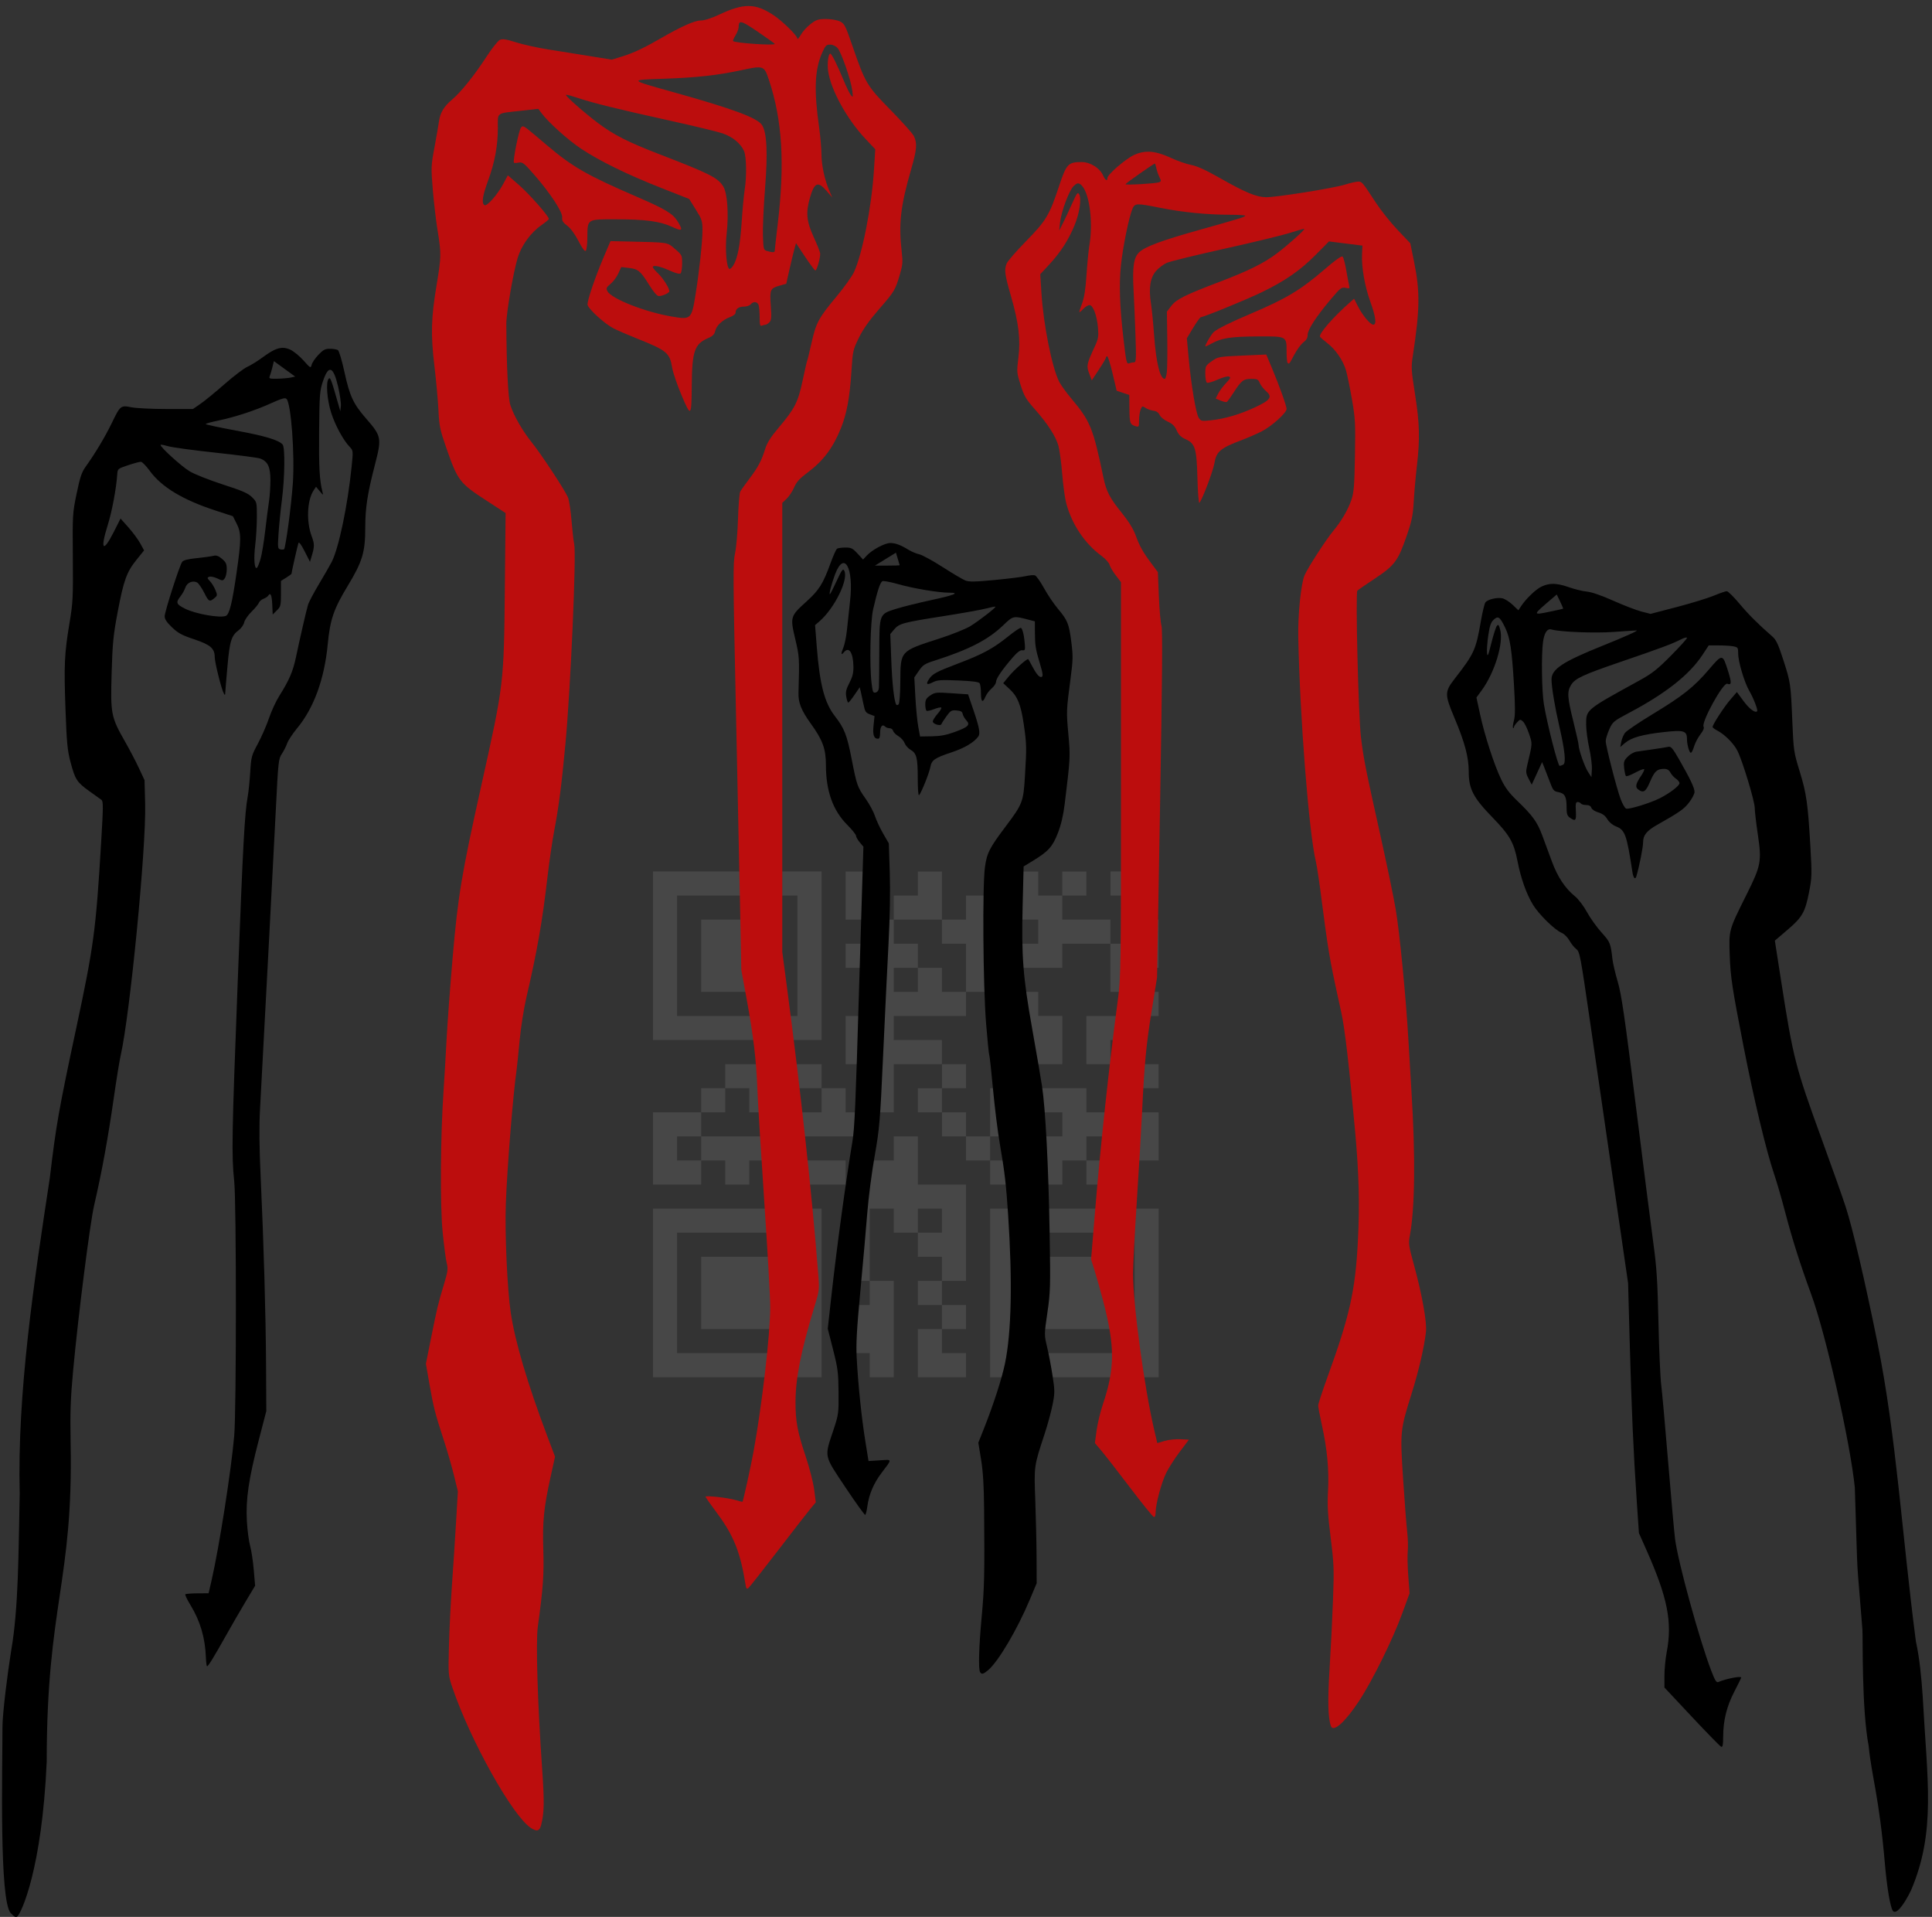
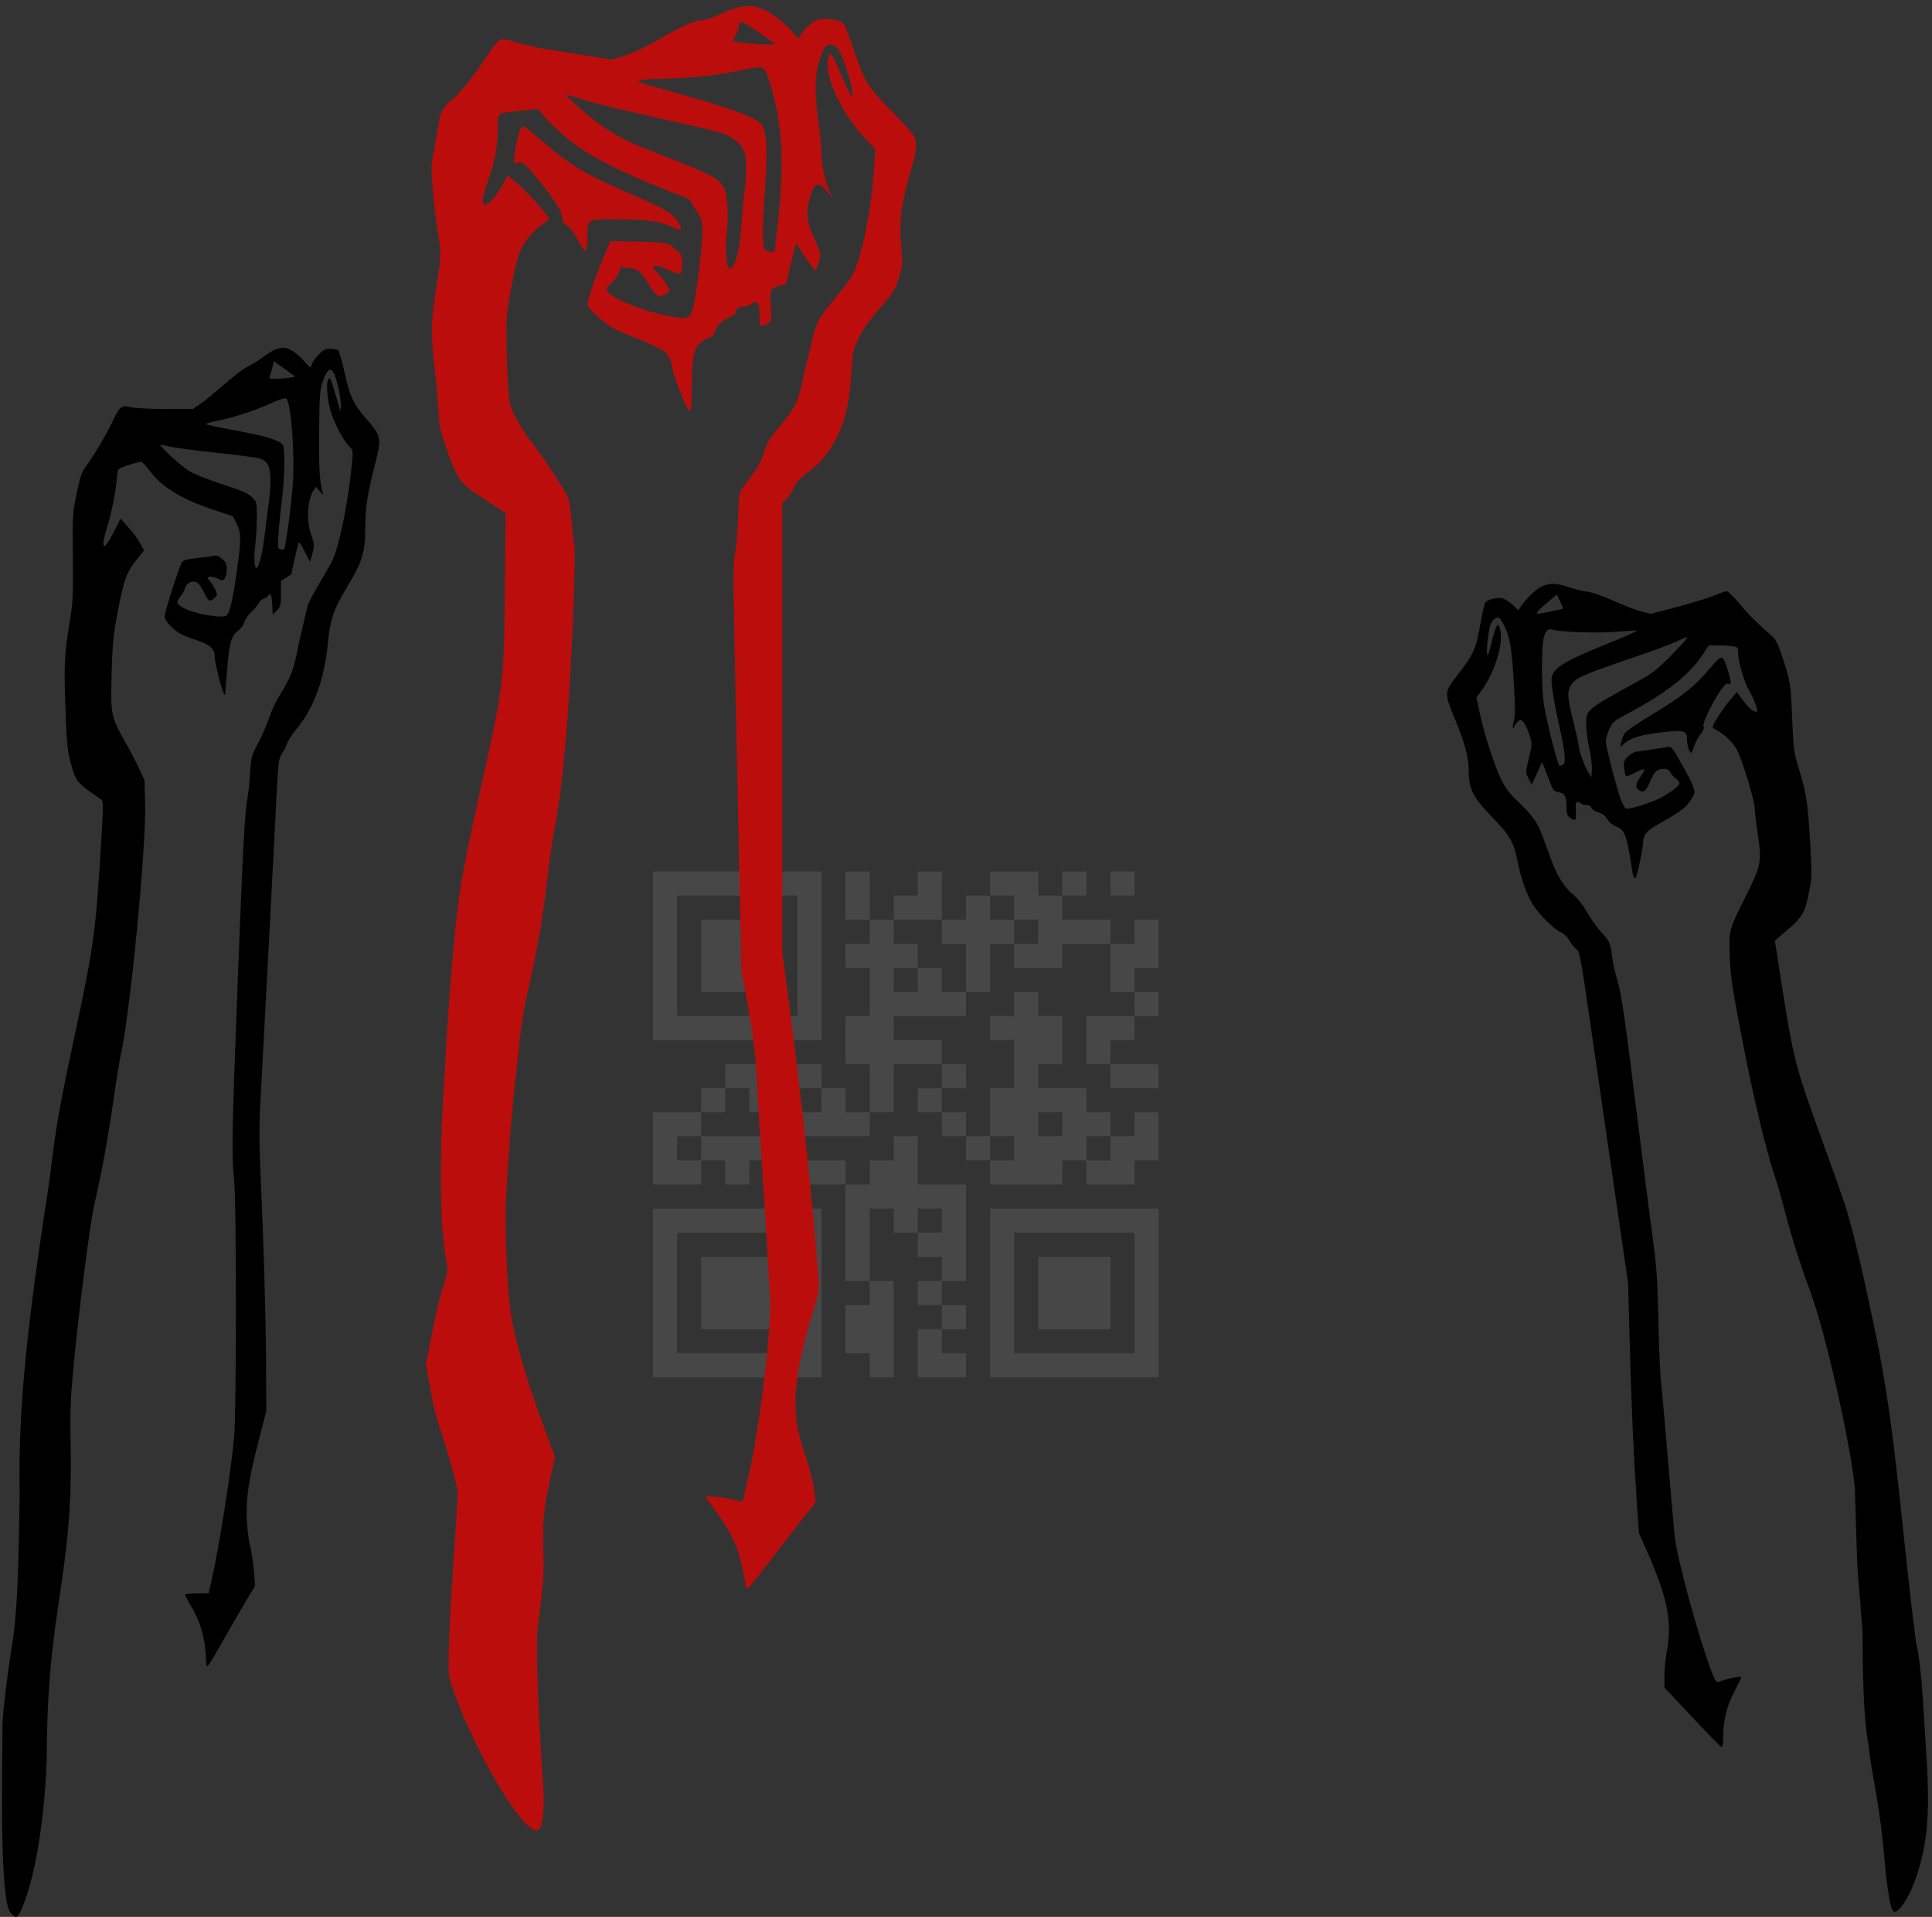
<svg xmlns="http://www.w3.org/2000/svg" xmlns:ns1="http://sodipodi.sourceforge.net/DTD/sodipodi-0.dtd" xmlns:ns2="http://www.inkscape.org/namespaces/inkscape" id="Layer_1" data-name="Layer 1" width="186.09" height="184.592" viewBox="0 0 186.09 184.592" version="1.1" ns1:docname="raised-fists-black-red.svg" ns2:version="0.92.4 (5da689c313, 2019-01-14)">
  <rect x="0" y="0" width="186.09" height="184.592" fill="#333333" stroke="none" />
  <title id="title1043">Raised fists in black and red</title>
  <ns1:namedview pagecolor="#ffffff" bordercolor="#666666" borderopacity="1" objecttolerance="10" gridtolerance="10" guidetolerance="10" ns2:pageopacity="0" ns2:pageshadow="2" ns2:window-width="1920" ns2:window-height="986" id="namedview63" showgrid="false" ns2:zoom="1.9666666" ns2:cx="39.231936" ns2:cy="97.267042" ns2:window-x="-11" ns2:window-y="-11" ns2:window-maximized="1" ns2:current-layer="Layer_1" fit-margin-top="0" fit-margin-left="0" fit-margin-right="0" fit-margin-bottom="0" />
  <defs id="defs4">
    <style id="style2">.cls-1{fill:#737373;}.cls-2{fill:#010101;}.cls-3{fill:#069796;}</style>
  </defs>
  <path ns2:connector-curvature="0" id="path68" style="display:inline;opacity:0.1;fill:#ffffff;fill-opacity:1;fill-rule:evenodd;stroke:none;stroke-width:0.407" d="m 95.366,116.389 h 16.234 v 16.235 H 95.366 Z m -4.639,-13.914 h 2.32 v 2.318 h -2.32 v 2.32 h 2.32 v 2.319 h 2.319 v -4.639 h 2.318 v -4.637 h -2.318 v -2.32 h 2.318 v -2.319 h 2.32 v 2.319 h 2.319 v 4.639 h -2.319 v 2.318 h 4.639 v 2.32 h 2.32 v 2.319 h 2.318 v -2.319 h 2.318 v 4.639 h -2.318 v 2.32 h -4.638 v -2.32 h -2.319 v 2.32 h -6.957 v -2.32 h -2.319 v -2.319 h -2.32 v -2.319 h -2.319 v -2.32 h 2.319 v -2.318 h -4.639 v 4.638 h -2.318 v 2.319 h -6.959 v 2.319 h 4.639 v 2.32 h 2.319 v -2.32 h 2.318 v -2.319 h 2.319 v 4.639 h 4.639 v 9.276 h -2.32 v 2.319 h 2.32 v 2.318 h -2.32 v 2.319 h 2.32 v 2.319 h -4.639 v -4.639 h 2.319 v -2.318 h -2.319 v -2.319 h 2.319 v -2.319 h -2.319 v -4.639 h 2.319 v 2.319 h -4.639 v -2.319 h -2.318 v 6.959 h 2.318 v 9.276 h -2.318 v -2.319 h -2.319 v -4.638 h 2.319 v -2.319 h -2.319 v -9.276 h -4.639 v -2.32 h -4.637 v 2.32 h -2.32 v -2.32 h -2.319 v 2.32 h -4.639 v -6.959 h 4.639 v -2.32 h 2.319 v -2.318 h 9.277 v 4.638 h -2.32 v -2.32 h 4.639 v 2.32 h 2.319 v -4.638 h -2.319 v -4.639 h 2.319 v -4.639 h -2.319 v -2.319 h 2.319 v -2.318 h -2.319 v -4.638 h 2.319 v 4.638 h 2.318 v -2.318 h 2.319 v -2.32 h 2.319 v 4.638 h 2.32 v -2.318 h 2.319 v -2.32 h 4.638 v 2.32 h 2.319 v -2.32 h 2.319 v 2.32 h -2.319 v 2.318 h 4.639 v 2.318 h 2.318 v -2.318 h 2.318 v 4.638 h -2.318 v 2.319 h 2.318 v 2.319 h -2.318 v 2.32 h -2.318 v 2.319 h 4.636 v 2.318 h -4.636 v -2.318 h -2.32 v -4.639 h 4.638 v -2.319 h -2.318 v -4.639 h -4.639 v 2.319 h -4.639 v -2.319 h -2.318 v 4.639 h -2.319 v 2.319 h -6.959 v 2.32 h 4.639 z M 106.963,83.921 h 2.319 v 2.32 h -2.319 z M 95.366,111.751 h 2.318 v -2.319 h -2.318 z m -25.512,-6.959 v 2.32 h -2.319 v 2.319 h 6.957 v -2.319 h -2.318 v -2.32 z m 20.873,-16.233 h -4.639 v 2.318 h 2.319 v 4.639 h -2.319 v -2.319 h 4.639 v 2.319 h 2.32 v -4.639 h -2.32 z m 13.916,23.192 h 2.32 v -2.319 h -2.32 z m -37.108,-2.319 h -2.319 v 2.319 h 2.319 z m 27.831,-20.873 h 2.318 v -2.319 h -2.318 z m 2.318,2.318 h 2.32 v -2.318 h -2.32 z m -30.149,-2.318 h 6.957 v 6.957 h -6.957 z m 32.469,32.469 h 6.959 v 6.957 h -6.959 z m -32.469,0 h 6.957 v 6.957 h -6.957 z m 32.469,-13.916 h 2.319 v 2.319 h -2.319 z M 62.896,83.921 h 16.236 v 16.236 h -16.236 z m 2.32,2.32 h 11.596 v 11.596 h -11.596 z m -2.32,30.148 h 16.236 v 16.235 h -16.236 z m 2.32,2.319 h 11.596 v 11.596 h -11.596 z m 32.469,0 h 11.598 v 11.596 H 97.684 Z" ns2:label="QR-code" ns1:insensitive="true" />
  <g id="g171" ns2:label="Hands" transform="matrix(0.145,0,0,0.145,62.917,186.187)">
    <path id="path132" d="m -246.035,-1053.047 c -3.56,-0.01 -7.397,1.901 -13.266,6.221 -3.419,2.517 -8.074,5.401 -10.344,6.41 -2.27,1.009 -9.079,6.181 -15.129,11.492 -6.05,5.311 -13.244,11.194 -15.986,13.076 l -4.986,3.422 h -17.596 c -9.678,0 -20.14,-0.51 -23.248,-1.135 -7.14,-1.434 -7.42,-1.213 -13.082,10.498 -4.375,9.048 -11.093,20.268 -17.334,28.949 -2.636,3.667 -3.743,6.958 -6,17.842 -2.698,13.009 -2.761,14.076 -2.527,42.346 0.22,26.693 0.048,30.153 -2.184,43.5 -3.406,20.374 -3.761,27.968 -2.689,57.5 0.816,22.494 1.273,27.24 3.391,35.199 3.034,11.405 4.209,13.213 12.416,19.092 3.615,2.59 7.232,5.18 8.037,5.758 1.284,0.921 1.266,4.36 -0.146,28 -3.506,58.692 -4.866,68.868 -16.521,123.451 -11.72,54.883 -13.402,64.41 -17.57,99.531 -10.672,70.052 -21.727,142.914 -20.014,209.969 -0.862,38.862 -0.706,75.678 -5.68,104.134 -2.272,13.998 -5.775,41.621 -5.775,50.479 0,28.33 -2.202,115.547 5.475,123.765 h -0.002 c 2.392,2.56 3.393,3.053 4.436,2.188 2.477,-2.056 16.308,-31.043 19.481,-102.721 0,-104.336 17.741,-119.343 15.88,-211.844 -0.367,-20.312 -0.053,-29.313 1.676,-48 3.362,-36.338 11.14,-97.477 13.945,-109.629 5.202,-22.532 9.152,-44.155 13.131,-71.871 1.698,-11.825 3.715,-24.245 4.482,-27.6 6.193,-27.081 17.02,-138.073 16.281,-166.9 l -0.41,-16 -3.732,-8 c -2.053,-4.4 -6.235,-12.386 -9.293,-17.746 -9.224,-16.17 -9.632,-18.258 -8.838,-45.254 0.589,-20.039 1.101,-25.253 3.98,-40.5 4.003,-21.197 5.991,-26.722 12.535,-34.844 l 5.041,-6.256 -2.578,-4.701 c -1.417,-2.585 -4.934,-7.342 -7.814,-10.572 l -5.236,-5.873 -4.471,8.84 c -7.241,14.318 -9.235,12.005 -4.002,-4.645 2.754,-8.762 5.636,-24.115 6.264,-33.363 0.264,-3.896 0.298,-3.924 7.211,-6.25 3.82,-1.285 7.645,-2.31 8.5,-2.279 0.855,0.031 3.483,2.704 5.838,5.939 7.916,10.876 21.946,19.332 43.998,26.518 l 11.281,3.676 2.469,4.871 c 3.164,6.243 3.156,10.618 -0.06,32.939 -2.893,20.074 -4.759,27.512 -7.129,28.422 -3.953,1.517 -19.902,-1.285 -26.842,-4.715 -6.123,-3.027 -6.549,-4.111 -3.25,-8.285 1.238,-1.566 2.7,-4.195 3.25,-5.844 1.093,-3.277 4.772,-4.882 7.756,-3.385 0.965,0.484 3.117,3.581 4.783,6.881 3.074,6.089 3.52,6.287 7.174,3.152 1.566,-1.343 1.584,-1.779 0.203,-5.084 -0.831,-1.988 -2.457,-4.623 -3.613,-5.854 -1.881,-2.003 -1.927,-2.304 -0.443,-2.873 0.912,-0.35 3.306,0.146 5.32,1.102 3.502,1.662 3.72,1.657 4.992,-0.082 0.731,-1 1.328,-3.718 1.328,-6.039 0,-3.508 -0.533,-4.668 -3.158,-6.877 -2.387,-2.008 -3.791,-2.498 -5.75,-2.004 -1.425,0.359 -6.411,1.048 -11.078,1.531 -5.762,0.596 -8.854,1.382 -9.633,2.447 -1.752,2.396 -11.631,33.127 -11.631,36.182 0,1.914 1.406,4.027 4.879,7.34 4.021,3.836 6.589,5.225 14.615,7.898 10.887,3.627 13.756,6.097 13.756,11.836 0,3.534 4.506,21.506 6.08,24.25 0.697,1.216 0.872,1.121 0.92,-0.5 0.033,-1.1 0.688,-9.046 1.457,-17.658 1.503,-16.843 2.602,-20.346 7.516,-23.979 1.616,-1.195 3.23,-3.507 3.588,-5.137 0.358,-1.63 2.556,-4.823 4.885,-7.096 2.329,-2.273 4.52,-4.926 4.869,-5.896 0.349,-0.971 1.729,-2.18 3.064,-2.688 1.336,-0.508 2.723,-1.402 3.084,-1.986 1.552,-2.512 2.466,-0.615 2.742,5.689 l 0.295,6.75 2.75,-2.705 c 2.57,-2.528 2.75,-3.257 2.75,-11.168 v -8.465 l 3.5,-2.162 c 1.925,-1.19 3.5,-2.358 3.5,-2.594 0,-0.927 4.085,-18.996 4.613,-20.406 0.36,-0.962 1.835,1.01 4.113,5.498 l 3.555,7 1.344,-4.5 c 1.69,-5.654 1.659,-7.515 -0.215,-12.5 -3.651,-9.71 -3.064,-23.8 1.268,-30.41 l 1.613,-2.463 2.461,2.938 c 2.413,2.881 2.446,2.888 1.818,0.436 -1.962,-7.666 -2.429,-16.094 -2.217,-40 0.218,-24.494 0.407,-27.015 2.498,-33.303 3.785,-11.381 6.958,-10.231 10.174,3.686 1.173,5.074 1.968,10.777 1.77,12.672 l -0.359,3.445 -1.287,-4.5 c -4.858,-16.998 -5.32,-18.227 -6.434,-17.113 -1.993,1.993 -1.119,14.014 1.645,22.613 2.666,8.294 7.986,18.121 12.217,22.564 2.423,2.545 2.433,2.639 1.391,13 -2.592,25.757 -8.51,54.139 -13.227,63.436 -1.116,2.2 -4.91,8.799 -8.43,14.664 -3.52,5.865 -6.835,12.165 -7.367,14 -1.207,4.162 -5.388,22.333 -7.953,34.568 -2.005,9.564 -4.525,15.413 -11.166,25.93 -2.14,3.388 -5.188,10 -6.775,14.695 -1.587,4.695 -4.894,12.273 -7.35,16.84 -4.244,7.892 -4.497,8.823 -5.1,18.803 -0.349,5.775 -1.08,12.975 -1.625,16 -2.111,11.717 -3.142,30.696 -6.684,123 -3.947,102.876 -4.167,115.397 -2.332,133 1.482,14.222 1.475,151.862 -0.01,168.973 -1.988,22.917 -10.015,74.136 -15.031,95.918 l -1.982,8.609 -7.424,0.041 c -4.084,0.022 -7.696,0.311 -8.025,0.641 -0.33,0.33 1.152,3.461 3.293,6.959 6.621,10.82 9.896,21.915 10.361,35.111 0.112,3.163 0.463,5.749 0.781,5.748 0.774,-0.002 4.481,-6.032 12.6,-20.498 3.704,-6.6 9.564,-16.729 13.023,-22.508 l 6.291,-10.506 -0.891,-10.494 c -0.489,-5.771 -1.582,-12.967 -2.43,-15.992 -0.848,-3.025 -1.819,-10.45 -2.156,-16.5 -0.798,-14.309 1.202,-27.953 7.842,-53.5 l 5.068,-19.5 -0.158,-30 c -0.176,-33.499 -1.541,-81.34 -3.568,-125 -0.943,-20.32 -1.076,-33.939 -0.443,-45.5 2.389,-43.634 9.015,-169.194 10.502,-199 1.595,-31.987 1.776,-33.658 4.002,-37.006 1.282,-1.928 2.879,-5.078 3.549,-7 0.67,-1.922 3.64,-6.419 6.6,-9.994 11.121,-13.434 18.143,-32.718 20.332,-55.836 1.539,-16.249 3.961,-23.34 13.15,-38.488 9.85,-16.237 11.766,-22.553 11.766,-38.775 0,-13.301 1.44,-22.641 6.496,-42.182 4.493,-17.364 4.239,-18.704 -5.711,-30.121 -8.818,-10.119 -11.079,-14.975 -14.713,-31.609 -1.594,-7.295 -3.499,-13.645 -4.234,-14.111 -0.735,-0.466 -3.095,-0.851 -5.242,-0.861 -3.269,-0.013 -4.528,0.639 -7.738,4.014 -2.108,2.216 -4.119,5.169 -4.469,6.561 -0.622,2.477 -0.736,2.417 -5.418,-2.836 -2.631,-2.952 -6.631,-6.2 -8.887,-7.217 -1.668,-0.752 -3.228,-1.154 -4.846,-1.158 z m -5.943,8.811 7.078,5.15 7.08,5.148 -2.977,0.637 c -1.637,0.35 -5.611,0.691 -8.832,0.756 -5.216,0.105 -5.776,-0.072 -5.117,-1.631 0.407,-0.963 1.196,-3.619 1.754,-5.904 z m 7.41,24.707 c 0.447,0.026 0.761,0.164 0.994,0.398 3.016,3.031 5.534,36.783 4.189,56.166 -0.456,6.579 -1.789,18.954 -2.959,27.5 -1.17,8.546 -2.419,15.798 -2.777,16.115 -0.358,0.318 -1.5,0.385 -2.537,0.15 -1.751,-0.396 -1.839,-1.15 -1.219,-10.576 0.367,-5.583 1.365,-15.55 2.219,-22.15 1.913,-14.794 2.193,-34.824 0.514,-36.848 -2.495,-3.007 -11.614,-5.749 -31.027,-9.332 -11.056,-2.041 -20.102,-3.98 -20.102,-4.311 0,-0.33 3.801,-1.39 8.445,-2.356 11.17,-2.322 24.348,-6.65 35.217,-11.566 5.167,-2.337 7.703,-3.268 9.043,-3.191 z m -82.33,30.828 c 0.724,-0.022 2.416,0.322 4.375,0.92 2.612,0.798 16.935,2.761 31.826,4.361 14.891,1.601 28.22,3.345 29.619,3.877 5.1,1.939 6.809,5.581 6.799,14.502 -0.004,4.463 -0.439,10.815 -0.965,14.115 -0.525,3.3 -1.647,12.005 -2.492,19.346 -0.846,7.341 -2.241,15.771 -3.102,18.732 -0.861,2.962 -1.963,5.629 -2.449,5.93 -1.651,1.02 -2.169,-6.25 -1.078,-15.145 0.598,-4.875 1.09,-13.297 1.09,-18.715 0.003,-9.783 -0.02,-9.872 -3.248,-13.09 -2.628,-2.62 -6.34,-4.237 -19.391,-8.449 -8.877,-2.865 -18.777,-6.786 -22,-8.715 -5.328,-3.189 -19.359,-15.887 -19.359,-17.52 0,-0.093 0.134,-0.143 0.375,-0.15 z" style="fill:#000000" ns2:connector-curvature="0" ns1:nodetypes="ccccccscccccscscccccccscccccccccsccccscccccccccccccccccscccccccccsccccsccsccccccccccccsccscccccccccccsccccccccsccsccccsccccccccccccccscccccscscccsccccccccccccccccccccccsccccccscccsssccsccccccscss" />
    <path id="path124" d="m 63.439,-1280.055 c -5.429,-0.04 -11.405,1.856 -19.564,5.68 -5.359,2.511 -9.863,3.949 -12.379,3.949 -4.026,0 -13.145,4.081 -26.77,11.984 -10.574,6.134 -18.07,9.653 -25.348,11.898 l -6.848,2.111 -15.152,-2.439 c -8.334,-1.342 -20.777,-3.335 -27.652,-4.43 -6.875,-1.095 -16.279,-3.188 -20.9,-4.65 -6.583,-2.083 -8.9,-2.431 -10.703,-1.609 -1.266,0.577 -5.295,5.66 -8.953,11.297 -7.975,12.289 -17.036,23.562 -22.838,28.412 -5.323,4.449 -7.847,8.663 -8.643,14.426 -0.342,2.475 -1.688,10.233 -2.992,17.24 -2.277,12.238 -2.321,13.343 -1.121,28 0.687,8.392 2.126,20.66 3.199,27.26 2.497,15.358 2.465,17.391 -0.592,35.73 -3.743,22.46 -4.037,32.965 -1.514,54.27 1.173,9.9 2.382,23.175 2.688,29.5 0.497,10.272 1.04,12.888 5.082,24.5 7.709,22.146 8.849,23.653 26.635,35.225 l 12.877,8.377 -0.498,49.199 c -0.657,64.822 -0.537,63.8 -15.803,132.484 -12.999,58.484 -15.362,72.709 -18.895,113.715 -1.658,19.25 -3.473,43.775 -4.031,54.5 -0.559,10.725 -1.46,26.025 -2.004,34 -2.054,30.128 -2.356,75.267 -0.625,93.197 0.886,9.183 2.117,18.633 2.734,21 1,3.833 0.778,5.449 -2.033,14.803 -3.783,12.584 -4.324,14.85 -8.523,35.795 l -3.266,16.295 2.383,13.633 c 2.671,15.271 3.755,19.498 9.494,37.031 2.206,6.74 5.216,17.151 6.688,23.135 l 2.674,10.881 -1.197,20.365 c -0.659,11.201 -1.889,30.04 -2.732,41.865 -0.844,11.825 -1.748,30.145 -2.01,40.713 -0.472,19.023 -0.449,19.295 2.334,27.5 11.864,34.978 39.748,84.893 51.969,93.029 4.138,2.755 5.918,2.247 6.982,-1.992 2.038,-8.12 2.162,-15.264 0.637,-37.068 -3.037,-43.414 -4.283,-84.328 -2.879,-94.508 3.516,-25.486 4.164,-34.556 3.645,-50.998 -0.595,-18.835 0.312,-27.907 4.848,-48.533 l 2.938,-13.359 -5.148,-13.641 c -13.152,-34.855 -21.482,-63.029 -24.289,-82.146 -2.299,-15.658 -3.945,-52.155 -3.246,-71.996 0.823,-23.367 4.801,-72.923 7.143,-89 0.28,-1.925 1.175,-10.605 1.988,-19.289 0.83,-8.864 2.824,-21.583 4.549,-29 7.12,-30.622 10.604,-50.499 13.969,-79.711 1.172,-10.175 3.205,-24.125 4.518,-31 2.97,-15.558 4.901,-30.523 7.43,-57.582 3.443,-36.852 7.342,-125.667 5.826,-132.701 -0.449,-2.081 -1.255,-9.174 -1.793,-15.762 -0.538,-6.588 -1.598,-13.457 -2.354,-15.266 -1.991,-4.766 -17.743,-28.679 -24.043,-36.5 -6.129,-7.609 -11.829,-17.536 -14.219,-24.764 -1.494,-4.52 -2.536,-25.444 -2.684,-53.926 -0.037,-7.19 4.613,-34.251 7.539,-43.869 2.522,-8.288 8.614,-16.701 15.664,-21.631 2.753,-1.925 5.025,-3.812 5.051,-4.191 0.115,-1.696 -12.829,-16.435 -19.682,-22.412 l -7.557,-6.592 -3.09,5.758 c -3.85,7.174 -10.824,15.049 -12.441,14.049 -2.037,-1.259 -1.31,-6.184 2.41,-16.32 4.439,-12.095 6.461,-23.005 6.475,-34.943 0.013,-10.672 -1.556,-9.525 15.656,-11.44 l 11.223,-1.248 2.176,2.92 c 4.484,6.015 17.429,17.66 26.02,23.406 12.174,8.143 30.765,17.267 53.186,26.098 l 18.828,7.416 4.422,7.084 c 4.125,6.608 4.424,7.548 4.414,14 -0.01,7.427 -2.142,27.151 -4.559,42.176 -2.697,16.768 -2.974,17.025 -15.943,14.814 -17.717,-3.02 -39.911,-11.756 -42.592,-16.766 -1.046,-1.955 -0.805,-2.522 2.09,-4.939 1.799,-1.502 4.118,-4.624 5.154,-6.938 l 1.885,-4.207 5.123,0.606 c 6.18,0.732 7.647,1.968 13.512,11.377 2.985,4.789 5.18,7.293 6.395,7.293 2.428,0 6.943,-2.082 6.943,-3.201 0,-2.068 -4.098,-8.563 -7.412,-11.746 -1.973,-1.895 -3.588,-3.808 -3.588,-4.25 0,-1.6 4.635,-0.686 11,2.168 4.201,1.884 6.846,2.571 7.477,1.945 0.537,-0.533 0.987,-3.485 1,-6.561 0.023,-5.456 -0.094,-5.693 -4.773,-9.678 -5.334,-4.542 -3.611,-4.274 -31.498,-4.918 l -11.295,-0.26 -4.068,9.5 c -6.143,14.345 -11.713,30.771 -11.156,32.9 0.764,2.92 11.541,12.672 17.141,15.51 2.757,1.397 9.584,4.363 15.174,6.59 20.4,8.127 22.24,9.64 23.889,19.658 0.529,3.212 3.349,11.467 6.266,18.342 6.271,14.782 6.541,14.497 6.729,-7.113 0.194,-22.272 1.862,-27.065 10.771,-30.932 3.2,-1.389 4.308,-2.502 4.824,-4.852 0.775,-3.529 4.998,-7.424 10.021,-9.24 2.013,-0.728 3.5,-1.945 3.5,-2.865 10e-7,-2.491 2.104,-3.998 5.578,-3.998 1.748,0 3.737,-0.675 4.422,-1.5 1.844,-2.222 4.681,-1.826 5.371,0.75 0.332,1.238 0.605,4.884 0.615,8.105 0.011,4.927 0.265,5.761 1.596,5.25 0.87,-0.334 1.964,-0.606 2.43,-0.606 0.466,0 1.56,-0.714 2.432,-1.586 1.325,-1.325 1.477,-3.131 0.926,-10.973 -0.758,-10.787 -0.389,-11.617 5.967,-13.396 l 4.299,-1.203 2.188,-9.672 c 1.203,-5.319 2.666,-11.389 3.25,-13.49 l 1.061,-3.82 6.037,9.07 c 3.32,4.988 6.38,9.07 6.803,9.07 1.047,0 3.534,-9.02 3.17,-11.5 -0.162,-1.1 -2.135,-6.031 -4.385,-10.955 -4.709,-10.308 -5.224,-16.085 -2.318,-26.045 2.93,-10.047 5.288,-10.951 11.078,-4.25 l 3.672,4.25 -1.748,-4 c -3.213,-7.351 -5.323,-16.929 -5.4,-24.5 -0.042,-4.125 -0.727,-12.072 -1.521,-17.658 -3.552,-24.983 -3.013,-38.645 1.967,-49.904 2.109,-4.769 2.759,-5.438 5.285,-5.438 1.713,0 3.712,0.912 4.932,2.25 2.48,2.72 8.916,21.297 9.787,28.25 0.576,4.596 0.505,4.846 -0.898,3.102 -0.84,-1.044 -2.942,-5.319 -4.672,-9.5 -4.465,-10.793 -8.112,-18.102 -9.035,-18.102 -1.34,0 -2.147,6.755 -1.404,11.756 1.858,12.511 12.559,31.886 24.75,44.81 l 6.539,6.934 -0.885,14 c -1.543,24.384 -7.821,56.235 -13.357,67.775 -1.378,2.873 -6.561,10.097 -11.52,16.053 -11.937,14.339 -13.531,17.291 -16.553,30.676 -1.411,6.25 -2.725,11.625 -2.922,11.943 -0.197,0.319 -1.539,6.173 -2.982,13.01 -3.056,14.475 -5.177,18.668 -15.803,31.246 -5.476,6.482 -7.817,10.184 -9.17,14.5 -2.467,7.872 -4.653,11.97 -10.533,19.738 -2.748,3.631 -5.437,7.422 -5.973,8.424 -0.536,1.001 -1.202,9.203 -1.48,18.227 -0.279,9.024 -1.178,19.333 -1.998,22.908 -1.333,5.808 -1.284,16.137 0.471,97 1.08,49.775 2.36,110.525 2.844,135 l 0.881,44.5 3.57,19.5 c 4.5,24.574 6.371,40.349 7.115,60 0.323,8.525 2.373,41.939 4.557,74.256 2.183,32.317 3.969,63.896 3.969,70.176 10e-7,17.981 -5.377,64.497 -11.105,96.068 -1.72,9.477 -6.808,32.584 -7.314,33.213 -0.094,0.117 -2.208,-0.4 -4.695,-1.148 -5.002,-1.505 -19.885,-3.15 -19.885,-2.197 0,0.332 3.602,5.449 8.004,11.369 10.675,14.358 15.237,25.839 18.512,46.586 0.498,3.157 0.851,3.618 2.021,2.646 0.78,-0.647 9.762,-12.042 19.959,-25.322 10.197,-13.281 19.945,-25.815 21.662,-27.854 l 3.121,-3.705 -1.094,-8.463 c -0.602,-4.666 -3.1,-14.445 -5.568,-21.795 -5.504,-16.389 -6.834,-23.47 -6.82,-36.33 0.017,-15.808 3.585,-33.825 12.514,-63.182 3.331,-10.952 3.383,-11.402 2.553,-22 -4.155,-53.063 -11.598,-121.246 -20.883,-191.291 l -2.98,-22.471 v -149.092 -149.092 l 2.928,-2.805 c 1.61,-1.543 3.841,-4.925 4.955,-7.516 1.554,-3.612 3.631,-5.904 8.906,-9.826 10.383,-7.721 16.995,-16.524 22.199,-29.555 3.859,-9.662 5.839,-20.361 6.928,-37.418 0.879,-13.775 1.043,-14.519 4.941,-22.5 2.782,-5.696 6.865,-11.508 13.17,-18.754 10.462,-12.022 10.962,-12.846 13.984,-23 1.926,-6.471 2.113,-8.529 1.371,-15 -2.185,-19.048 -0.873,-30.671 6.23,-55.203 3.788,-13.082 4.134,-17.424 1.766,-22.098 -0.892,-1.76 -7.878,-9.574 -15.525,-17.365 -15.734,-16.03 -16.734,-17.721 -25.438,-43.01 -4.516,-13.12 -5.126,-14.293 -8.182,-15.75 -1.847,-0.881 -5.896,-1.574 -9.189,-1.574 -5.12,0 -6.453,0.429 -10.211,3.295 -2.377,1.813 -5.329,5.076 -6.561,7.25 -1.232,2.174 -2.246,3.266 -2.256,2.424 -0.021,-1.927 -10.053,-11.73 -16.018,-15.65 -5.976,-3.929 -10.858,-5.907 -16.287,-5.947 z m -5.143,10.768 c 1.618,0.026 4.857,2.03 11.26,6.377 6.144,4.171 11.17,7.788 11.17,8.035 0,1.203 -26.38,-0.599 -27.672,-1.891 -0.239,-0.239 0.488,-1.949 1.615,-3.799 1.128,-1.85 2.057,-4.261 2.068,-5.361 0.021,-2.204 0.3,-3.381 1.559,-3.361 z m 11.773,29.969 c 3.977,0.093 4.819,2.381 6.818,8.393 8.893,26.741 10.627,55.502 5.791,95.984 -1.052,8.808 -1.921,16.578 -1.932,17.266 -0.021,1.354 -1.141,1.433 -5.021,0.357 -2.408,-0.668 -2.512,-1.04 -2.842,-10.15 -0.188,-5.201 0.447,-19.382 1.41,-31.512 1.873,-23.594 1.22,-37.068 -2.035,-42.037 -3.12,-4.763 -19.045,-10.674 -58.533,-21.725 -30.33,-8.488 -30.136,-8.218 -6.5,-9.021 21.434,-0.729 35.496,-2.285 51.369,-5.684 5.572,-1.193 9.088,-1.927 11.475,-1.871 z m -127.791,18.209 c 0.884,0.038 4.017,0.89 7.568,2.078 10.175,3.403 26.295,7.38 60.879,15.021 16.225,3.585 32.191,7.445 35.479,8.576 6.582,2.265 12.014,6.768 14.141,11.725 1.611,3.755 1.817,16.983 0.4,25.783 -0.531,3.3 -1.431,13.018 -2,21.596 -1.015,15.285 -2.758,24.165 -5.627,28.654 -0.791,1.238 -1.832,2.25 -2.312,2.25 -2.048,0 -3.179,-13.008 -2.027,-23.324 1.468,-13.152 0.494,-27.01 -2.207,-31.408 -3.584,-5.836 -8.835,-8.495 -42.133,-21.342 -21.224,-8.189 -30.556,-12.915 -41.045,-20.787 -9.046,-6.789 -21.974,-18.166 -21.352,-18.789 0.029,-0.029 0.11,-0.039 0.236,-0.033 z m -28.783,20.957 c -0.088,-0.01 -0.169,0 -0.244,0.01 -0.402,0.07 -0.652,0.414 -1.061,0.822 -1.389,1.389 -5.608,22.417 -4.684,23.342 0.251,0.251 1.693,0.207 3.205,-0.096 2.463,-0.493 3.55,0.372 10.441,8.299 10.684,12.288 18.783,24.686 18.385,28.141 -0.246,2.132 0.466,3.299 3.352,5.482 2.285,1.73 5.105,5.57 7.492,10.207 2.552,4.958 4.161,7.102 4.828,6.436 0.55,-0.55 1.021,-4.469 1.047,-8.709 0.078,-12.488 -0.345,-12.207 18.432,-12.207 19.994,0 29.756,1.293 37.787,5.006 6.919,3.198 7.55,2.657 3.908,-3.359 -3.252,-5.373 -8.008,-8.265 -27.334,-16.619 -33.059,-14.29 -42.668,-19.799 -59.648,-34.197 -11.594,-9.831 -14.584,-12.441 -15.906,-12.557 z" style="fill:#bc0d0d;fill-opacity:1" ns2:connector-curvature="0" />
-     <path id="path116" d="m 329.162,-1183.289 c -3.343,-0.076 -6.421,0.626 -9.584,2.074 -5.742,2.629 -17.852,13.073 -17.852,15.396 0,2.383 -1.45,1.532 -2.875,-1.688 -2.208,-4.988 -8.522,-8.92 -14.324,-8.92 -8.86,0 -10.063,1.272 -14.852,15.729 -6.496,19.611 -8.588,23.108 -22.045,36.858 -6.506,6.647 -12.294,13.313 -12.865,14.814 -1.648,4.334 -1.262,7.248 2.871,21.6 5.173,17.966 6.454,28.657 4.922,41.066 -1.143,9.257 -1.094,9.842 1.49,18 2.31,7.293 3.567,9.447 9.307,15.934 8.643,9.768 14.016,18.063 15.801,24.398 0.791,2.806 1.924,11.177 2.518,18.602 0.594,7.425 1.79,16.2 2.66,19.5 3.684,13.972 12.278,26.839 23.355,34.971 2.654,1.948 5.098,4.63 5.432,5.959 0.334,1.329 2.18,4.48 4.105,7.002 l 3.5,4.586 v 130.875 c 0,125.688 -0.08,131.475 -2.021,146.029 -5.915,44.331 -11.688,98.056 -15.441,143.705 l -2.395,29.127 2.455,7.873 c 1.35,4.33 3.81,13.048 5.467,19.373 7.986,30.492 7.98,45.05 -0.029,68.801 -1.725,5.116 -3.639,13.047 -4.252,17.625 l -1.113,8.322 4.416,5.225 c 2.428,2.873 10.939,13.816 18.914,24.316 7.975,10.501 15.062,19.269 15.75,19.484 0.828,0.26 1.253,-0.734 1.258,-2.941 0.011,-5.48 3.845,-19.785 7.041,-26.277 1.644,-3.339 5.706,-9.667 9.027,-14.062 l 6.037,-7.992 -5.635,-0.303 c -3.099,-0.166 -7.825,0.34 -10.502,1.125 l -4.867,1.426 -2.014,-8.623 c -6.651,-28.49 -14.104,-83.493 -14.088,-103.971 0.004,-5.31 1.121,-26.754 2.482,-47.654 1.361,-20.9 2.941,-47.675 3.51,-59.5 1.572,-32.653 2.709,-44.55 6.492,-68 l 3.469,-21.5 2.006,-115.057 c 1.45,-83.163 1.708,-116.011 0.932,-118.5 -0.59,-1.894 -1.372,-10.679 -1.736,-19.521 l -0.662,-16.078 -4.051,-5.422 c -5.91,-7.909 -8.019,-11.649 -10.674,-18.922 -1.585,-4.342 -4.591,-9.24 -9.055,-14.752 -8.194,-10.12 -10.448,-14.426 -12.359,-23.609 -6.857,-32.952 -8.727,-37.572 -21.229,-52.434 -3.374,-4.011 -7.043,-9.07 -8.152,-11.244 -4.791,-9.39 -10.498,-37.907 -11.828,-59.098 l -0.777,-12.363 5.961,-6.445 c 7.529,-8.141 12.632,-16.021 16.697,-25.787 3.437,-8.255 4.883,-17.818 3.158,-20.881 -0.918,-1.629 -1.552,-0.793 -4.631,6.113 -1.962,4.4 -4.701,10.25 -6.09,13 l -2.525,5 0.57,-5.318 c 0.789,-7.344 6.059,-21.433 9.078,-24.27 1.954,-1.836 2.867,-2.116 4.201,-1.287 5.899,3.663 8.999,24.153 6.184,40.875 -0.556,3.3 -1.407,12.075 -1.893,19.5 -0.622,9.525 -1.493,15.101 -2.959,18.939 -1.143,2.992 -1.942,5.578 -1.773,5.746 0.168,0.168 1.361,-0.817 2.65,-2.189 1.29,-1.373 3.118,-2.496 4.062,-2.496 2.378,0 4.958,6.891 5.645,15.076 0.489,5.835 0.22,7.386 -2.174,12.541 -5.346,11.514 -5.594,12.722 -3.666,17.801 l 1.73,4.561 4.699,-7.096 c 2.585,-3.903 4.699,-7.499 4.699,-7.99 0,-0.491 0.387,-0.893 0.859,-0.893 0.473,0 2.076,5.147 3.562,11.438 l 2.703,11.436 4.188,1.4 4.188,1.4 0.094,9.205 c 0.097,9.56 0.414,10.445 4.156,11.576 2.101,0.635 2.25,0.382 2.25,-3.822 0,-2.476 0.457,-5.705 1.016,-7.174 0.962,-2.53 1.137,-2.59 3.34,-1.147 1.279,0.838 3.632,1.673 5.229,1.855 1.93,0.221 3.307,1.181 4.111,2.867 0.669,1.403 3.065,3.355 5.359,4.367 3.085,1.361 4.608,2.854 5.938,5.824 1.323,2.956 2.865,4.477 5.936,5.852 6.37,2.852 7.345,6.105 7.869,26.254 0.244,9.379 0.818,16.453 1.297,15.975 1.769,-1.769 9.073,-21.012 9.943,-26.195 1.333,-7.939 3.885,-10.088 18.523,-15.598 3.704,-1.394 9.481,-3.917 12.838,-5.605 6.566,-3.303 16.602,-12.331 16.602,-14.934 0,-1.981 -4.879,-15.595 -9.789,-27.311 l -3.703,-8.836 -16.004,0.715 c -15.719,0.704 -16.079,0.771 -20.254,3.756 -4.078,2.916 -4.25,3.252 -4.25,8.311 0,2.899 0.484,5.571 1.074,5.936 0.59,0.365 3.767,-0.547 7.061,-2.025 3.294,-1.478 6.713,-2.41 7.598,-2.07 1.321,0.507 0.971,1.283 -1.951,4.334 -1.958,2.044 -4.304,5.192 -5.213,6.996 l -1.65,3.281 3.281,1.381 c 1.805,0.759 3.661,1.144 4.125,0.857 0.464,-0.286 2.417,-2.983 4.344,-5.994 5.245,-8.2 6.653,-9.305 11.854,-9.305 3.986,0 4.659,0.326 5.676,2.75 0.634,1.512 2.48,3.908 4.102,5.324 4.48,3.912 3.168,5.902 -7.066,10.725 -9.998,4.712 -20.169,7.713 -29.545,8.717 -6.117,0.655 -6.593,0.556 -8.061,-1.684 -1.837,-2.804 -5.07,-22.096 -6.713,-40.066 l -1.164,-12.732 4.24,-7.018 c 2.332,-3.859 4.626,-7.016 5.098,-7.016 1.879,0 30.075,-11.536 40.412,-16.533 15.466,-7.477 25.604,-14.504 35.832,-24.834 l 8.834,-8.92 11.111,1.393 11.111,1.395 -0.262,5.656 c -0.403,8.684 1.809,21.369 5.518,31.642 3.599,9.97 4.272,15.201 1.959,15.201 -1.978,0 -7.15,-6.174 -10.176,-12.145 l -2.57,-5.07 -2.678,2.332 c -10.707,9.325 -20.76,20.797 -19.996,22.816 0.174,0.461 2.304,2.353 4.73,4.203 5.586,4.258 10.591,11.508 12.547,18.178 0.836,2.852 2.614,11.486 3.951,19.186 2.228,12.83 2.396,15.971 2.006,37.605 -0.364,20.197 -0.713,24.441 -2.408,29.369 -2.276,6.614 -6.626,14.046 -12.016,20.525 -4.908,5.901 -16.785,24.257 -19.041,29.43 -2.366,5.425 -4.483,26.197 -4.188,41.07 1.056,53.151 7.032,129.464 11.67,149 0.783,3.3 2.598,15.45 4.033,27 1.435,11.55 3.485,26.175 4.555,32.5 1.87,11.064 2.83,15.771 8.369,41 2.318,10.559 5.114,34.626 9.117,78.5 2.596,28.454 3.119,49.292 1.842,73.5 -1.722,32.648 -5.435,49.263 -19.928,89.201 -3.533,9.736 -6.424,18.557 -6.424,19.6 0,1.043 1.095,6.846 2.434,12.896 3.55,16.049 4.851,29.944 4.102,43.803 -0.519,9.608 -0.173,15.788 1.738,31 2.194,17.463 2.321,20.82 1.566,41.5 -0.452,12.375 -1.476,32.887 -2.277,45.582 -1.343,21.263 -1.067,32.74 0.918,38.168 1.585,4.332 9.45,-2.714 18.656,-16.709 8.907,-13.54 22.355,-40.787 28.646,-58.041 l 4.924,-13.5 -0.869,-11.5 c -0.478,-6.325 -0.633,-13.75 -0.342,-16.5 0.291,-2.75 0.113,-8.6 -0.396,-13 -0.51,-4.4 -1.72,-20.109 -2.689,-34.908 -2.054,-31.375 -1.958,-32.357 5.504,-56.232 4.909,-15.704 8.417,-30.732 9.658,-41.359 0.756,-6.477 -2.603,-25.109 -8.195,-45.445 -3.249,-11.815 -3.468,-13.43 -2.514,-18.5 3.401,-18.076 3.803,-52.572 1.113,-95.555 -0.516,-8.25 -1.399,-23.1 -1.959,-33 -1.644,-29.043 -5.885,-72.859 -8.568,-88.5 -1.368,-7.975 -5.844,-29.575 -9.945,-48 -10.142,-45.559 -11.337,-51.581 -13.094,-66 -1.694,-13.903 -3.706,-95.927 -2.389,-97.355 0.433,-0.47 5.667,-4.082 11.633,-8.029 13.11,-8.675 15.378,-11.711 21.059,-28.174 3.485,-10.099 4.219,-13.639 4.748,-22.941 0.344,-6.05 1.281,-16.623 2.082,-23.494 2.115,-18.134 1.857,-28.288 -1.215,-47.803 -2.517,-15.995 -2.628,-17.913 -1.469,-25.5 4.738,-31.019 4.875,-42.731 0.734,-62.977 l -2.408,-11.771 -8.367,-8.791 c -4.601,-4.835 -11.147,-13.039 -14.547,-18.229 -9.059,-13.827 -9.151,-13.936 -11.729,-13.936 -1.3,0 -5.217,0.892 -8.703,1.984 -7.56,2.368 -45.235,8.398 -52.34,8.377 -6.443,-0.019 -13.758,-3.041 -30.766,-12.711 -9.331,-5.305 -15.221,-7.994 -19.066,-8.705 -3.06,-0.566 -9.04,-2.634 -13.289,-4.598 -5.911,-2.731 -10.646,-4.114 -14.943,-4.211 z m 4.088,7.863 c 0.175,0 0.633,1.462 1.018,3.25 0.385,1.788 1.31,4.444 2.055,5.902 1.182,2.314 1.151,2.731 -0.246,3.268 -2.234,0.857 -22.35,2.018 -22.35,1.289 0,-0.535 18.761,-13.709 19.523,-13.709 z m -11.074,27.121 c 2.444,-0.105 6.71,0.699 14.83,2.324 14.524,2.908 31.132,4.541 46.139,4.551 6.004,0 10.587,0.333 10.184,0.736 -0.939,0.939 -4.508,2.03 -30.344,9.277 -25.197,7.068 -36.099,11.106 -40.113,14.855 -3.743,3.497 -4.639,9.694 -3.752,25.949 0.351,6.427 0.911,19.673 1.246,29.436 0.535,15.591 0.423,17.75 -0.932,17.75 -0.848,0 -2.235,0.265 -3.082,0.59 -1.902,0.73 -2.128,-0.214 -4.068,-17.09 -2.394,-20.816 -2.883,-35.033 -1.631,-47.5 1.197,-11.918 5.269,-32.081 7.623,-37.75 0.835,-2.01 1.456,-3.024 3.9,-3.129 z m 110.041,16.275 c 0.141,-0.017 0.226,-0.016 0.248,0.01 0.552,0.551 -11.068,10.938 -18.279,16.338 -8.66,6.485 -18.986,11.598 -37.959,18.799 -22.854,8.673 -28.753,11.615 -32.094,16 l -2.906,3.812 0.248,18.074 c 0.136,9.941 -0.003,19.987 -0.311,22.324 -0.307,2.337 -0.926,4.25 -1.375,4.25 -3.105,0 -5.77,-10.935 -7.059,-28.965 -0.56,-7.842 -1.51,-17.419 -2.109,-21.283 -1.577,-10.162 -0.48,-17.015 3.436,-21.475 1.744,-1.986 4.97,-4.403 7.17,-5.371 2.2,-0.968 19.525,-5.204 38.5,-9.414 18.975,-4.21 38.531,-8.951 43.457,-10.535 4.31,-1.385 8.047,-2.438 9.033,-2.561 z m 25.34,18.334 c -1.29,0.119 -4.972,2.829 -11.475,8.434 -16.118,13.892 -25.684,19.619 -49.855,29.846 -12.549,5.309 -21.454,9.733 -23.855,11.851 -1.62,1.429 -5.645,8.222 -5.645,9.527 0,0.258 1.913,-0.598 4.25,-1.902 6.518,-3.638 12.772,-4.593 30.646,-4.684 19.354,-0.097 19.104,-0.23 19.104,10.221 0,3.653 0.301,6.942 0.668,7.309 1.028,1.028 1.015,1.045 4.479,-5.453 1.794,-3.366 4.521,-7.05 6.059,-8.188 1.931,-1.427 2.795,-2.956 2.795,-4.936 0,-3.431 5.545,-11.961 15.309,-23.553 6.445,-7.651 7.213,-8.248 9.881,-7.662 2.645,0.581 2.845,0.434 2.326,-1.703 -0.312,-1.286 -1.171,-5.857 -1.908,-10.156 -0.738,-4.3 -1.804,-8.28 -2.369,-8.846 -0.088,-0.088 -0.224,-0.122 -0.408,-0.105 z" style="fill:#bc0d0d;fill-opacity:1" ns2:connector-curvature="0" />
-     <path id="path108" d="m 157.43,-923.418 c -3.639,0.011 -12.017,4.502 -15.617,8.373 l -2.414,2.596 -3.682,-3.988 c -3.23,-3.499 -4.224,-3.986 -8.086,-3.973 -2.422,0.008 -4.903,0.346 -5.512,0.75 -0.609,0.404 -2.574,4.784 -4.367,9.734 -4.925,13.592 -7.594,17.824 -16.045,25.455 -10.636,9.604 -10.809,10.182 -7.375,24.725 2.802,11.866 2.842,12.5 2.17,35.82 -0.189,6.55 1.877,11.709 8.191,20.453 7.897,10.936 10.033,16.795 10.033,27.518 0,17.187 4.647,30.177 14.223,39.752 3.178,3.178 5.777,6.416 5.777,7.199 0,0.783 1.104,2.736 2.453,4.34 l 2.455,2.916 -0.908,28.91 c -0.5,15.901 -1.401,45.562 -2.002,65.912 -2.259,76.511 -2.944,92.239 -4.402,101 -4.489,26.962 -10.482,71.005 -14.029,103.117 l -2.34,21.18 3.521,13.852 c 3.176,12.495 3.532,15.271 3.637,28.352 0.113,14.163 0.031,14.756 -3.541,25.5 -5.932,17.846 -6.33,16.001 8.129,37.676 6.852,10.272 12.768,18.483 13.148,18.248 0.38,-0.235 1.013,-2.789 1.404,-5.676 1.081,-7.966 4.175,-15.247 9.434,-22.195 7.238,-9.562 7.332,-8.899 -1.164,-8.354 l -7.5,0.48 -2.18,-13.59 c -2.46,-15.327 -4.683,-36.778 -5.658,-54.59 -0.525,-9.581 -0.022,-18.754 2.492,-45.5 1.732,-18.425 3.778,-41.53 4.547,-51.344 0.769,-9.814 2.958,-26.689 4.867,-37.5 3.245,-18.378 3.611,-22.714 5.617,-66.656 1.18,-25.85 2.801,-59.375 3.602,-74.5 0.921,-17.407 1.227,-34.657 0.832,-47 l -0.625,-19.5 -3.758,-6.5 c -2.067,-3.575 -4.508,-8.795 -5.424,-11.598 -0.916,-2.803 -3.634,-7.889 -6.039,-11.305 -5.727,-8.133 -6.018,-8.956 -9.549,-27.006 -3.06,-15.642 -4.775,-20.005 -11.041,-28.092 -6.945,-8.963 -10.081,-20.964 -12.061,-46.16 l -1.123,-14.305 2.906,-2.518 c 10.13,-8.775 19.571,-28.139 16.443,-33.725 -0.837,-1.495 -1.674,-0.34 -5.029,6.957 -2.213,4.812 -4.223,8.75 -4.465,8.75 -0.727,0 1.043,-6.832 3.406,-13.15 6.015,-16.084 12.521,-4.583 9.984,17.65 -0.69,6.05 -1.61,14.613 -2.043,19.029 -0.433,4.416 -1.516,9.774 -2.406,11.904 -1.763,4.219 -1.602,5.489 0.389,3.09 3.322,-4.002 6.122,0.214 6.297,9.477 0.079,4.186 -0.555,6.78 -2.656,10.855 -2.218,4.301 -2.632,6.122 -2.104,9.25 0.362,2.142 0.956,3.894 1.32,3.893 0.364,-10e-4 2.225,-2.297 4.137,-5.102 l 3.477,-5.098 0.693,2.85 c 0.382,1.568 1.194,5.345 1.803,8.393 0.971,4.858 1.493,5.685 4.227,6.717 l 3.117,1.178 -0.645,6.18 c -0.66,6.318 0.199,8.885 2.977,8.885 0.937,0 1.377,-1.261 1.377,-3.941 0,-4.181 1.445,-6.014 3.287,-4.172 0.612,0.612 1.964,1.113 3.006,1.113 1.042,0 2.102,0.792 2.355,1.762 0.254,0.97 1.826,2.548 3.494,3.506 1.669,0.958 3.513,3.007 4.098,4.555 0.584,1.548 2.348,3.551 3.92,4.453 4.085,2.344 4.84,5.308 4.84,18.988 0,7.227 0.364,11.751 0.9,11.186 1.484,-1.567 6.738,-14.676 7.484,-18.672 0.878,-4.703 2.767,-5.998 14.41,-9.877 8.336,-2.777 14.579,-6.499 17.439,-10.398 1.41,-1.922 0.664,-6.079 -3.055,-17.002 l -3.746,-11 -10.932,-0.732 c -10.303,-0.689 -11.122,-0.603 -14.211,1.5 -2.705,1.842 -3.273,2.876 -3.283,5.922 -0.004,2.03 0.379,3.932 0.854,4.225 0.474,0.293 2.73,-0.201 5.012,-1.098 2.282,-0.896 4.429,-1.348 4.771,-1.006 0.342,0.342 -0.789,2.227 -2.512,4.189 -1.723,1.963 -3.133,4.22 -3.133,5.016 0,1.751 5.229,3.3 5.76,1.707 0.2,-0.601 1.707,-2.95 3.35,-5.217 2.688,-3.71 3.355,-4.091 6.68,-3.814 2.773,0.231 3.784,0.807 4.053,2.309 0.197,1.1 1.278,2.999 2.404,4.221 2.819,3.058 1.415,4.47 -7.787,7.826 -5.467,1.994 -9.478,2.743 -15.172,2.832 l -7.74,0.121 -1.205,-6.5 c -0.663,-3.575 -1.524,-12.404 -1.912,-19.619 l -0.707,-13.119 3.027,-4.398 c 2.668,-3.879 3.897,-4.676 10.389,-6.742 22.805,-7.26 35.5,-13.783 45.57,-23.418 6.776,-6.484 6.614,-6.451 17.443,-3.631 l 3.652,0.951 0.029,7.539 c 0.033,8.358 0.458,11.006 3.254,20.293 2.207,7.332 2.361,9.145 0.773,9.145 -1.423,0 -3.296,-2.339 -6.006,-7.5 -1.155,-2.2 -2.247,-4.164 -2.424,-4.363 -0.612,-0.688 -9.311,7.01 -12.975,11.48 l -3.676,4.486 4.09,3.775 c 5.464,5.044 7.652,10.452 9.582,23.689 1.875,12.86 1.921,15.047 0.746,34.432 -1.028,16.96 -1.521,18.244 -12.758,33.189 -10.864,14.449 -12.502,17.665 -13.805,27.094 -1.729,12.514 -1.253,78.804 0.744,103.58 0.903,11.2 1.855,20.706 2.113,21.125 0.259,0.419 1.382,10.614 2.496,22.658 1.115,12.044 3.154,28.413 4.533,36.375 3.203,18.497 4.159,26.648 5.504,46.979 2.947,44.553 2.237,78.033 -2.094,98.969 -2.067,9.991 -7.614,27.144 -13.912,43.016 l -3.775,9.516 1.826,11.225 c 1.304,8.016 1.878,17.451 2.01,33 0.368,43.388 0.173,52.1 -1.605,71.275 -1.862,20.076 -2.286,34.879 -1.057,36.867 h -0.002 c 1.033,1.671 2.103,1.405 5.354,-1.33 6.765,-5.693 19.377,-27.05 27.691,-46.895 l 4.537,-10.83 -0.064,-16.656 c -0.036,-9.161 -0.414,-26.258 -0.842,-37.992 -0.86,-23.608 -1.001,-22.602 6.281,-44.811 1.958,-5.97 4.297,-14.602 5.199,-19.184 1.526,-7.75 1.523,-9.091 -0.043,-19.258 -0.926,-6.01 -2.554,-14.571 -3.617,-19.023 -1.929,-8.078 -1.928,-8.126 0.201,-22.742 2.001,-13.738 2.093,-17.073 1.473,-53.723 -0.733,-43.336 -2.736,-81.68 -5.064,-96.924 -0.84,-5.5 -3.775,-22.6 -6.521,-38 -6.096,-34.186 -7.167,-48.054 -6.322,-81.85 l 0.646,-25.848 6.008,-3.652 c 10.403,-6.324 13.204,-9.416 16.719,-18.457 2.145,-5.519 3.626,-11.783 4.535,-19.193 3.786,-30.865 3.824,-31.572 2.463,-46.566 -1.381,-15.211 -1.369,-15.545 1.482,-37.113 1.607,-12.152 1.663,-14.832 0.492,-24 -1.561,-12.228 -2.47,-14.487 -8.902,-22.127 -2.688,-3.193 -6.854,-9.369 -9.256,-13.727 -2.402,-4.357 -5.103,-8.172 -6.002,-8.477 -0.899,-0.304 -3.599,-0.087 -6,0.482 -2.401,0.569 -11.75,1.733 -20.775,2.586 -13.196,1.247 -17.015,1.309 -19.5,0.32 -1.699,-0.676 -8.49,-4.693 -15.09,-8.928 -6.6,-4.235 -13.562,-8.04 -15.473,-8.455 -1.91,-0.415 -5.06,-1.724 -7,-2.91 -5.443,-3.329 -8.83,-4.588 -12.324,-4.578 z m 3.797,6.418 1.236,4.037 c 0.679,2.22 1.24,4.15 1.25,4.287 0.008,0.138 -3.682,0.25 -8.199,0.25 h -8.213 l 6.963,-4.287 z m -8.432,18.844 c 1.509,-0.003 5.738,0.866 10.188,2.121 10.061,2.839 26.626,5.595 33.695,5.604 7.367,0.01 3.483,1.573 -12.451,5.014 -8.25,1.781 -18.49,4.328 -22.756,5.66 -11.388,3.557 -11.232,3.159 -11.295,28.801 -0.029,11.567 -0.141,22.216 -0.25,23.664 -0.125,1.657 -0.915,2.821 -2.131,3.139 -1.713,0.448 -2.023,-0.248 -2.736,-6.133 -1.446,-11.926 -0.841,-40.849 1.027,-49.066 2.805,-12.338 4.747,-18.176 6.236,-18.748 0.097,-0.037 0.257,-0.054 0.473,-0.055 z m 74.342,16.957 c 0.099,-8.2e-4 0.161,0.008 0.182,0.029 0.549,0.55 -11.235,9.676 -16.898,13.086 -3.042,1.832 -12.204,5.484 -20.361,8.115 -26.128,8.43 -25.76,8.028 -25.908,28.268 -0.062,8.518 -0.529,14.781 -1.15,15.402 -0.576,0.576 -1.273,0.669 -1.549,0.209 -1.437,-2.397 -2.709,-13.708 -3.305,-29.363 l -0.668,-17.525 2.564,-3.047 c 3.322,-3.948 5.816,-4.623 32.684,-8.834 12.375,-1.939 25.152,-4.22 28.393,-5.07 2.836,-0.744 5.327,-1.264 6.018,-1.27 z m 17.064,14.115 c -0.536,-0.169 -4.35,2.413 -8.475,5.736 -9.942,8.01 -16.81,11.73 -32.959,17.857 -14.886,5.648 -17.247,6.924 -19.662,10.609 -2.194,3.349 -1.284,3.975 2.75,1.889 2.831,-1.464 5.277,-1.633 16.736,-1.152 9.563,0.401 13.664,0.945 14.264,1.891 0.463,0.73 0.847,3.691 0.857,6.578 0.017,5.894 1.157,6.734 3.023,2.229 0.688,-1.661 2.542,-4.107 4.121,-5.436 1.579,-1.328 2.869,-3.275 2.869,-4.328 0,-2.119 3.974,-7.955 10.889,-15.992 3.102,-3.606 5.174,-5.189 6.545,-5 1.759,0.243 1.972,-0.216 1.721,-3.723 -0.43,-6.003 -1.586,-10.814 -2.68,-11.158 z" style="fill:#000000" ns2:connector-curvature="0" />
    <path id="path100" d="m 597.248,-896.287 c -2.435,0.073 -4.66,0.654 -7.021,1.732 -3.854,1.761 -10.47,8.101 -13.877,13.301 l -1.639,2.502 -3.879,-3.689 c -2.133,-2.029 -5.227,-3.959 -6.875,-4.289 -3.49,-0.698 -9.525,0.75 -11.117,2.668 -0.607,0.732 -1.998,6.474 -3.09,12.76 -3.284,18.91 -4.375,21.302 -17.369,38.047 -6.702,8.636 -6.713,10.337 -0.17,25.879 6.932,16.464 9.516,26.178 9.516,35.764 0,11.465 2.976,17.244 15.549,30.188 11.717,12.063 14.425,16.78 16.889,29.434 2.187,11.233 5.806,21.441 10.18,28.707 3.822,6.351 14.497,16.834 19.066,18.727 1.708,0.708 3.96,2.932 5.195,5.129 1.199,2.133 3.259,4.695 4.578,5.691 2.271,1.716 2.75,4.228 9.008,47.312 3.635,25.025 10.835,74.525 16.002,110 l 9.395,64.5 1.082,39.5 c 1.228,44.823 2.462,72.724 4.619,104.5 l 1.492,22 5.104,11.5 c 13.989,31.529 17.171,47.663 13.344,67.662 -0.825,4.311 -1.5,11.341 -1.5,15.623 l -0.002,7.785 18.215,19.439 c 10.018,10.692 18.793,19.662 19.5,19.934 0.973,0.373 1.29,-1.259 1.303,-6.725 0.026,-10.788 2.343,-20.114 7.449,-29.988 2.494,-4.823 4.533,-8.986 4.533,-9.25 0,-1.206 -10.02,0.74 -15.137,2.941 -1.328,0.571 -2.239,-0.867 -4.816,-7.609 -7.925,-20.735 -22.009,-72.02 -23.977,-87.312 -0.566,-4.4 -2.628,-27.35 -4.582,-51 -1.954,-23.65 -4.041,-46.825 -4.639,-51.5 -0.597,-4.675 -1.414,-23.35 -1.814,-41.5 -0.598,-27.11 -1.192,-36.391 -3.33,-52 -1.432,-10.45 -6.68,-51.625 -11.664,-91.5 -7.472,-59.78 -9.582,-74.254 -12.021,-82.5 -1.627,-5.5 -3.215,-12.25 -3.531,-15 -1.244,-10.827 -1.516,-11.493 -7.289,-17.873 -3.134,-3.463 -7.47,-9.535 -9.635,-13.494 -2.305,-4.215 -5.687,-8.631 -8.16,-10.658 -6.439,-5.277 -11.364,-12.722 -15.098,-22.82 -1.862,-5.035 -4.764,-12.882 -6.451,-17.438 -3.33,-8.993 -6.389,-13.207 -16.91,-23.299 -5.079,-4.871 -7.786,-8.508 -10.424,-14 -4.65,-9.681 -10.948,-29.117 -13.982,-43.146 l -2.416,-11.17 3.469,-4.727 c 8.628,-11.754 14.668,-31.49 12.312,-40.238 -0.937,-3.48 -1.276,-3.848 -2.277,-2.479 -0.647,0.885 -2.285,6.048 -3.641,11.475 -2.049,8.202 -2.526,9.277 -2.828,6.367 -0.2,-1.925 0.174,-7.172 0.83,-11.66 0.928,-6.345 1.723,-8.66 3.574,-10.398 2.962,-2.782 4.127,-1.976 7.65,5.287 3.261,6.723 4.478,14.673 5.863,38.309 0.841,14.355 0.831,20.097 -0.045,23.35 -0.639,2.373 -0.907,4.57 -0.596,4.881 0.311,0.311 0.564,0.126 0.564,-0.412 0,-0.538 0.945,-1.993 2.1,-3.232 1.978,-2.123 2.207,-2.156 3.957,-0.572 1.022,0.925 2.83,4.596 4.016,8.16 2.292,6.888 2.351,5.844 -1.184,20.797 -1.062,4.491 -0.971,5.42 0.887,9 l 2.072,3.992 3.445,-7.5 3.447,-7.5 1.443,3.5 c 0.795,1.925 2.467,6.269 3.717,9.654 2.061,5.581 2.589,6.214 5.674,6.793 4.253,0.798 5.426,2.944 5.426,9.93 0,4.559 0.383,5.778 2.223,7.066 3.724,2.608 4.301,1.959 3.939,-4.441 -0.275,-4.868 -0.049,-6.002 1.191,-6.002 0.841,0 1.807,0.45 2.146,1 0.34,0.55 1.912,1 3.492,1 1.916,0 3.07,0.616 3.461,1.848 0.337,1.063 2.306,2.362 4.637,3.061 2.818,0.844 4.641,2.215 5.992,4.506 1.19,2.017 3.454,3.885 5.846,4.824 5.891,2.314 7.036,5.503 10.77,30.035 0.646,4.246 1.898,5.642 2.682,2.99 1.975,-6.686 4.482,-19.399 4.455,-22.594 -0.038,-4.516 2.443,-7.605 9.166,-11.404 15.113,-8.541 17.907,-10.489 21.316,-14.865 2.026,-2.601 3.684,-5.795 3.684,-7.098 0,-2.665 -2.86,-8.69 -10.271,-21.621 -4.24,-7.399 -5.39,-8.738 -7.141,-8.328 -1.148,0.269 -5.688,0.998 -10.088,1.623 -4.4,0.625 -9.383,1.341 -11.074,1.592 -1.691,0.25 -4.341,1.777 -5.887,3.391 -2.474,2.583 -2.748,3.486 -2.291,7.537 0.285,2.531 0.824,4.906 1.197,5.279 0.373,0.373 3.11,-0.637 6.084,-2.246 2.974,-1.609 5.671,-2.665 5.99,-2.346 0.319,0.319 -0.547,2.242 -1.926,4.273 -3.677,5.418 -4.166,7.65 -2.023,9.217 3.515,2.57 5.024,1.574 7.906,-5.207 2.945,-6.93 4.632,-8.467 9.289,-8.467 2.064,0 3.281,0.715 4.232,2.492 0.734,1.371 2.384,3.182 3.668,4.023 1.284,0.841 2.334,2.191 2.334,3 0,1.69 -6.426,6.615 -13,9.961 -6.206,3.159 -20.636,7.599 -22.441,6.906 -0.816,-0.313 -2.441,-3.115 -3.611,-6.227 -2.669,-7.095 -9.947,-35.376 -9.947,-38.656 0,-1.344 1.066,-4.819 2.367,-7.723 2.288,-5.104 2.738,-5.476 13.588,-11.229 24.004,-12.727 39.728,-25.169 48.316,-38.232 l 4.154,-6.316 h 6.662 c 3.665,0 8.068,0.281 9.787,0.625 2.905,0.581 3.125,0.92 3.125,4.822 0,5.378 4.131,19.213 7.404,24.799 2.771,4.729 5.873,12.809 5.182,13.5 -1.321,1.321 -5.247,-1.639 -9.084,-6.852 l -4.363,-5.928 -4.318,5.008 c -4.203,4.873 -11.82,16.587 -11.82,18.18 0,0.436 1.378,1.505 3.061,2.375 5,2.585 10.936,8.529 13.424,13.438 3.377,6.664 11.516,33.53 11.516,38.012 0,2.102 0.916,9.981 2.035,17.51 2.667,17.947 2.158,20.673 -7.49,40.012 -11.882,23.817 -11.787,23.469 -11.16,40.479 0.535,14.523 1.617,21.636 9.213,60.521 6.861,35.124 15.079,69.378 20.391,85 1.683,4.95 4.882,15.975 7.107,24.5 4.717,18.065 9.996,34.727 17.426,55 9.745,26.59 25.928,98.309 28.961,128.354 2.262,70.823 0.758,38.972 5.044,94.328 0.376,5.505 -0.581,52.493 4.139,77.182 2.163,21.477 6.816,32.637 10.824,78.602 1.344,15.414 3.459,28.023 5.16,30.775 1.855,3.002 6.856,-2.542 12.191,-13.512 16.646,-39.224 10.762,-72.396 7.713,-129.02 -0.927,-13.038 -1.99,-24.58 -4.535,-36.424 -9.435,-72.729 -12.933,-135.778 -25.42,-197.785 -8.361,-41.339 -16.463,-76.031 -21.139,-90.5 -2.044,-6.325 -9.237,-26.639 -15.984,-45.141 -17.419,-47.762 -18.929,-53.63 -26.877,-104.584 l -4.246,-27.223 8.344,-7.104 c 9.906,-8.435 11.787,-11.733 14.432,-25.309 1.82,-9.342 1.89,-11.639 0.889,-29.141 -1.678,-29.332 -2.619,-36.029 -7.107,-50.645 -4.007,-13.046 -4.122,-13.833 -4.965,-33.855 -1.043,-24.784 -1.127,-25.349 -6.127,-40.844 -3.156,-9.78 -4.618,-12.895 -7.041,-15 -9.362,-8.134 -15.786,-14.54 -21.961,-21.906 -3.804,-4.537 -7.578,-8.25 -8.389,-8.25 -0.81,0 -4.724,1.348 -8.699,2.996 -3.975,1.648 -15.039,5.035 -24.586,7.529 l -17.357,4.533 -6.023,-1.543 c -3.312,-0.849 -11.702,-4.073 -18.643,-7.166 -7.872,-3.508 -14.5,-5.799 -17.619,-6.088 -2.75,-0.255 -8.063,-1.544 -11.809,-2.863 -4.562,-1.608 -8.04,-2.353 -11.17,-2.26 z m 2.953,7.057 2.223,4.609 c 1.222,2.536 2.127,4.701 2.012,4.812 -0.115,0.112 -3.677,0.919 -7.916,1.793 -12.816,2.642 -12.836,2.906 0.695,-8.662 z m -4.59,23.096 c 0.313,-0.02 0.635,0.018 0.971,0.115 5.761,1.666 28.884,2.576 41.645,1.639 7.7,-0.566 14.45,-1.005 15,-0.979 1.403,0.069 -7.85,4.231 -22.16,9.971 -26.883,10.782 -34.346,15.688 -34.336,22.58 0.005,5.137 2.211,18.302 5.342,31.883 3.484,15.113 4.348,23.448 2.547,24.588 -0.765,0.484 -1.894,0.888 -2.508,0.896 -1.175,0.016 -8.357,-28.12 -10.461,-40.984 -1.409,-8.616 -1.746,-32.769 -0.574,-41.252 0.74,-5.358 2.348,-8.32 4.535,-8.457 z m 90.785,5.471 c 0.212,0.016 0.33,0.093 0.33,0.236 0,0.571 -4.838,5.917 -10.75,11.881 -8.944,9.021 -12.43,11.766 -20.75,16.34 -36.097,19.845 -35.5,19.35 -35.5,29.367 0,3.539 0.922,10.566 2.047,15.617 1.125,5.051 1.913,11.459 1.75,14.24 l -0.297,5.057 -2.266,-3.5 c -2.279,-3.519 -6.222,-14.791 -6.246,-17.855 -0.007,-0.905 -1.581,-7.945 -3.496,-15.645 -4.007,-16.108 -4.237,-19.764 -1.523,-24.215 2.663,-4.368 7.803,-6.753 33.531,-15.557 25.927,-8.871 33.661,-11.75 39.318,-14.637 1.726,-0.88 3.214,-1.377 3.852,-1.33 z m 23.266,13.473 c -1.6,-0.157 -3.864,2.482 -8.381,7.764 -10.031,11.729 -17.33,17.515 -37.516,29.729 -9.054,5.479 -17.261,11.044 -18.238,12.367 -0.977,1.323 -2.085,3.973 -2.461,5.889 l -0.682,3.484 3.236,-2.725 c 4.257,-3.582 11.588,-5.621 25.896,-7.201 13.352,-1.475 15.209,-0.867 15.209,4.965 0,1.758 0.507,4.646 1.125,6.42 1.276,3.66 1.92,3.248 3.777,-2.426 0.72,-2.2 2.573,-5.614 4.117,-7.584 1.762,-2.249 2.509,-4.063 2.006,-4.877 -1.756,-2.841 12.988,-29.634 15.729,-28.582 2.867,1.1 2.988,-0.602 0.586,-8.201 -1.868,-5.909 -2.804,-8.864 -4.404,-9.021 z" style="fill:#000000" ns2:connector-curvature="0" ns1:nodetypes="ccccccccsssscccccssccccccccccccsccccsccsccccccccscccscssssccccscccccccccccsccssscccccccccsccsccccsccccsccscccscsccscscccccsccsccccccccccccccccccccccccccccscccccccccccccccccscsccccccccsccscccccccsccccsccccssccssccc" />
  </g>
</svg>